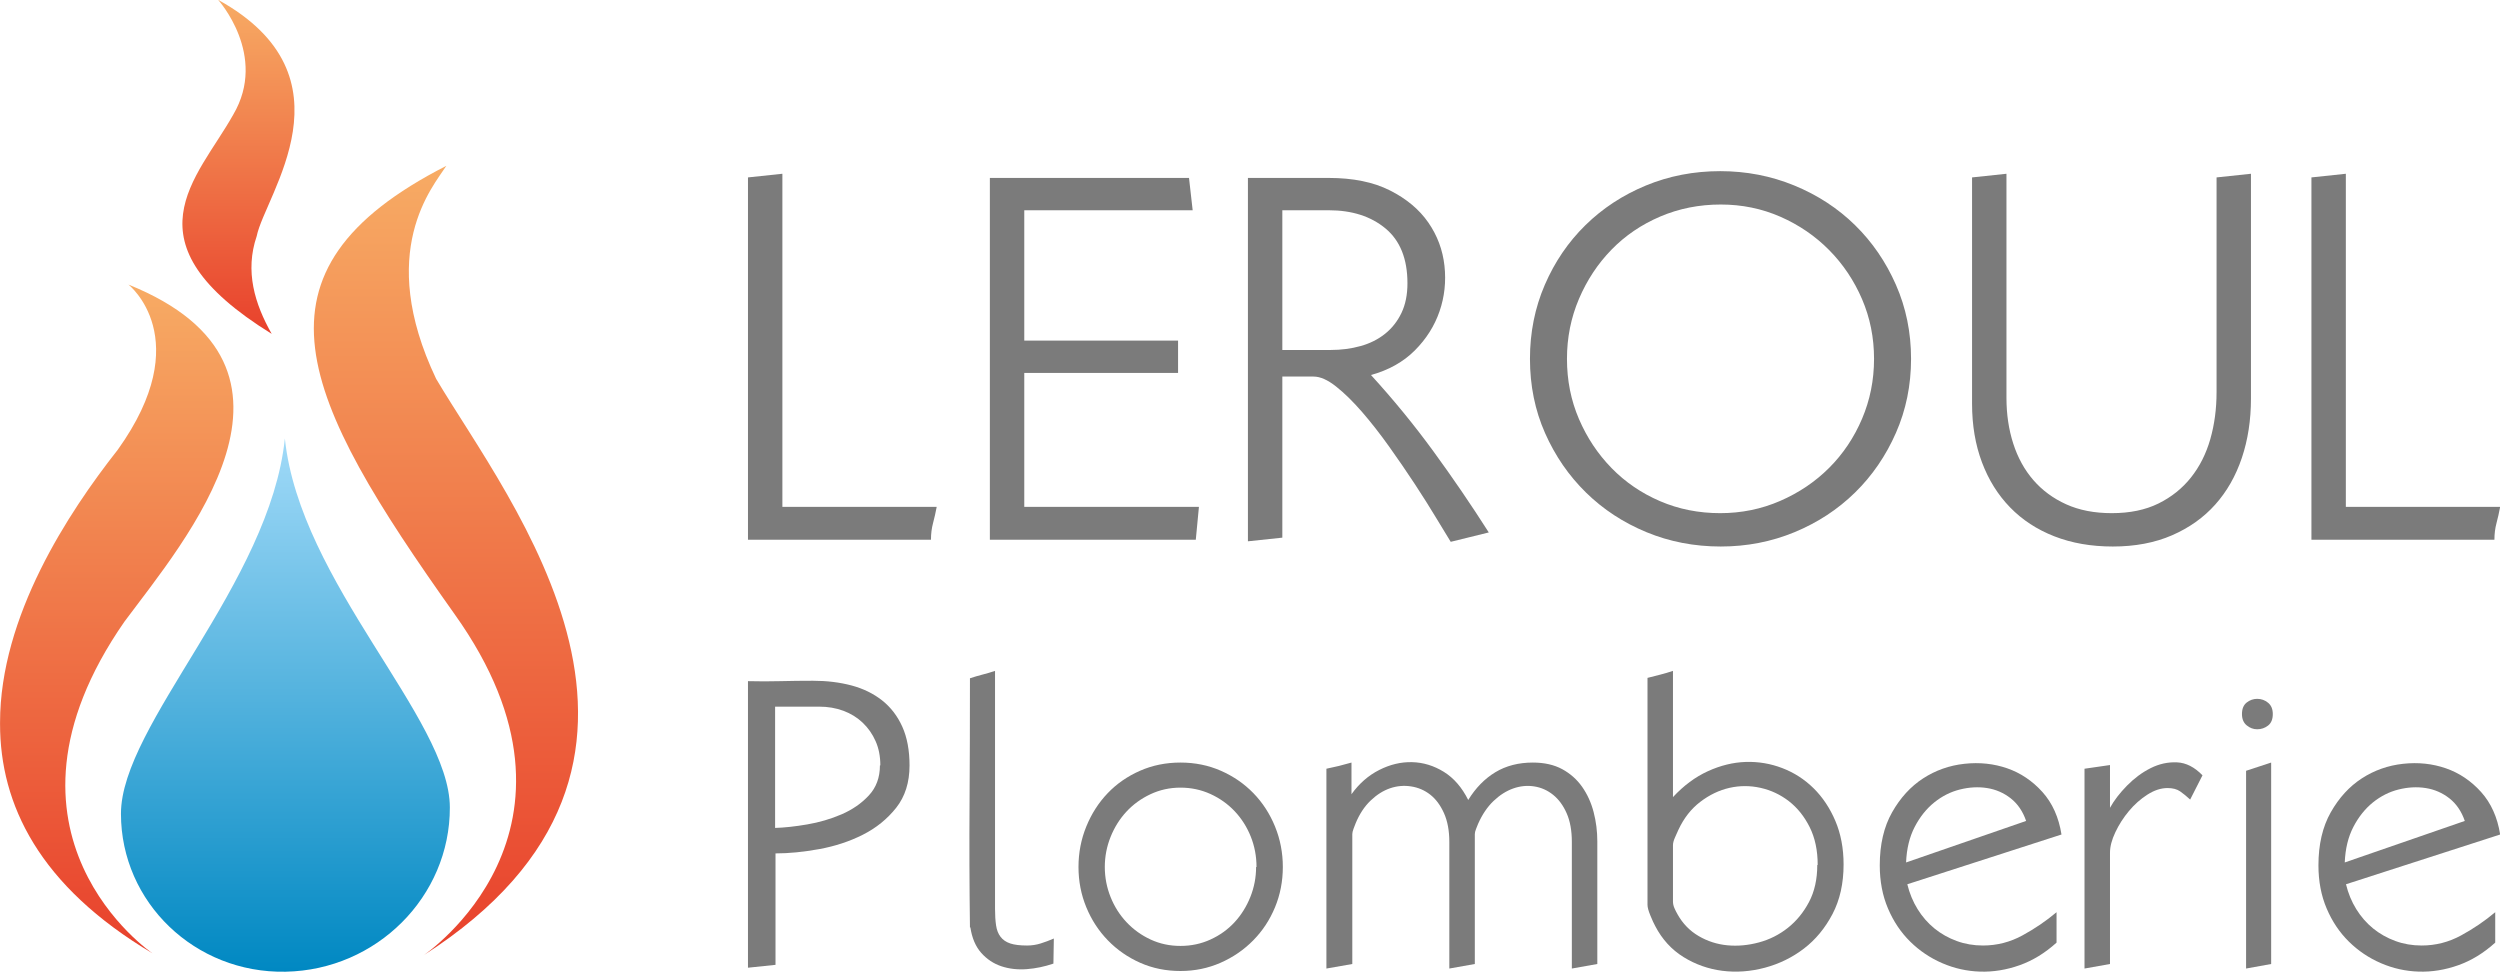
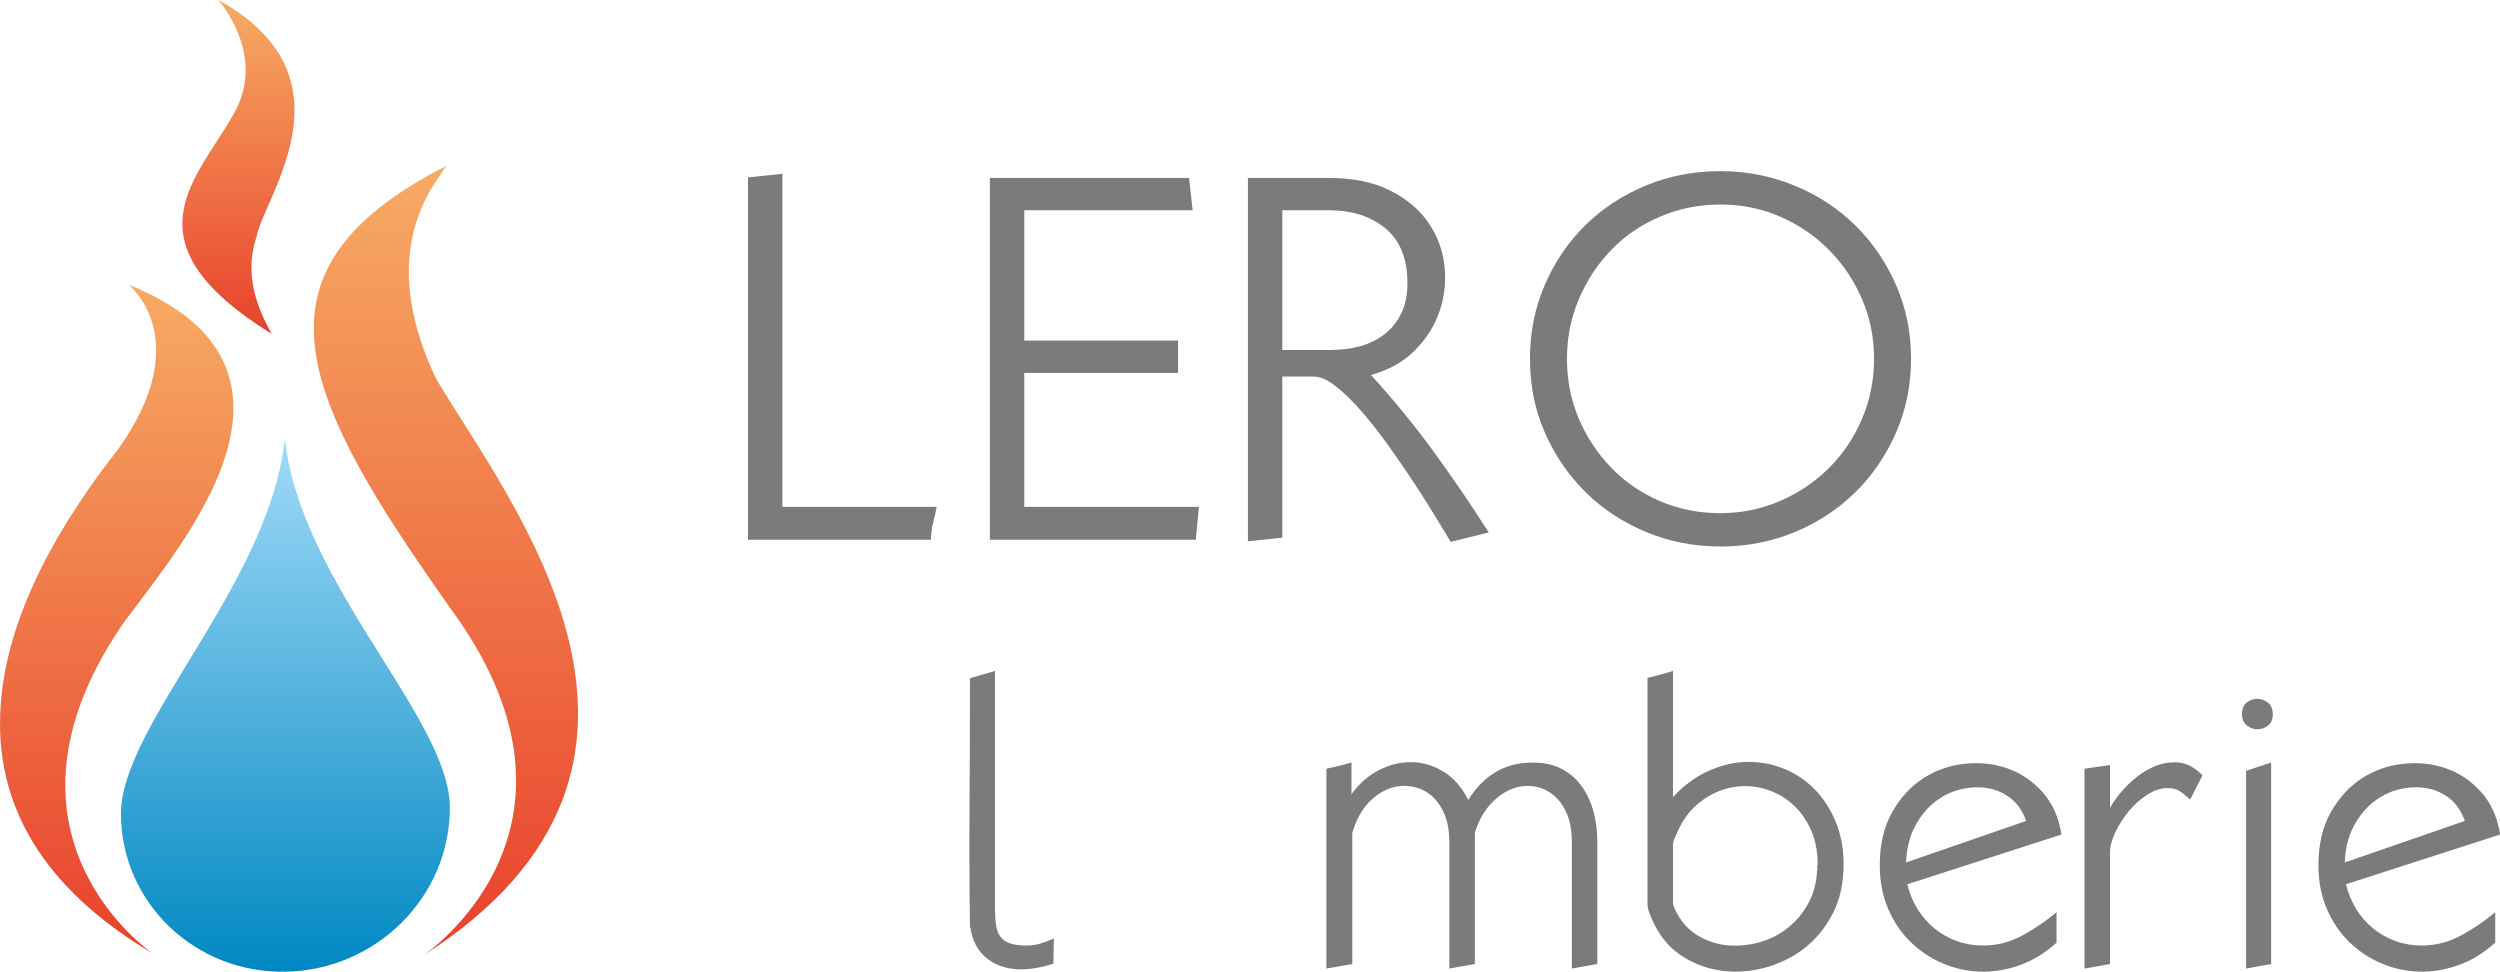
<svg xmlns="http://www.w3.org/2000/svg" xmlns:ns1="http://www.serif.com/" width="100%" height="100%" viewBox="0 0 2042 794" version="1.1" xml:space="preserve" style="fill-rule:evenodd;clip-rule:evenodd;stroke-linejoin:round;stroke-miterlimit:2;">
  <g id="flamme" transform="matrix(4.167,0,0,4.167,0,0)">
    <g transform="matrix(-64.638,10.368,10.368,64.638,79.456,27.892)">
      <path d="M0.486,-0.51C0.486,-0.51 0.364,-0.322 0.496,-0.163C0.633,0.01 0.883,0.16 0.486,0.503C0.522,0.406 0.536,0.305 0.484,0.207C0.44,0.089 0.11,-0.216 0.486,-0.51Z" style="fill:url(#_Linear1);fill-rule:nonzero;" />
    </g>
    <g transform="matrix(-5.7e-06,131.09,131.09,5.7e-06,38.156,55.783)">
      <path d="M0.247,-0.115C0.341,-0.189 0.496,-0.291 0.655,-0.291L0.657,-0.291C0.777,-0.291 0.899,-0.233 1,-0.063C1,-0.063 0.822,-0.326 0.504,-0.105C0.384,-0.016 0.124,0.209 -0,-0.099C-0,-0.099 0.081,0.004 0.247,-0.115Z" style="fill:url(#_Linear2);fill-rule:nonzero;" />
    </g>
    <g transform="matrix(154.244,-12.078,-12.078,-154.244,16.52,109.138)">
      <path d="M0.462,-0.109C0.636,-0.398 0.389,-0.537 0.389,-0.537C0.785,-0.325 0.542,0.027 0.462,0.19C0.398,0.357 0.477,0.433 0.496,0.458C0.224,0.345 0.289,0.18 0.462,-0.109Z" style="fill:url(#_Linear3);fill-rule:nonzero;" />
    </g>
    <g transform="matrix(2.024,104.488,104.488,-2.024,54.897,85.965)">
      <path d="M0.698,-0.312C0.864,-0.315 1,-0.179 1,-0.009C1,0.162 0.865,0.302 0.698,0.305C0.531,0.308 0.271,0.032 0,0.009C0.271,-0.024 0.531,-0.309 0.698,-0.312Z" style="fill:url(#_Linear4);fill-rule:nonzero;" />
    </g>
  </g>
  <g id="Leroul-Klill" transform="matrix(4.167,0,0,4.167,0,0)">
    <g transform="matrix(1,0,0,1,182.893,37.331)">
      <path d="M0,65.196C-0.273,66.218 -0.409,67.308 -0.409,68.467L-36.277,68.467L-36.277,-2.556L-29.533,-3.271L-29.533,62.028L0.715,62.028C0.511,63.119 0.271,64.175 0,65.196" style="fill:rgb(123,123,123);fill-rule:nonzero;" />
    </g>
    <g transform="matrix(1,0,0,1,234.395,34.878)">
      <path d="M0,70.92L-40.365,70.92L-40.365,0L-1.329,0L-0.613,6.336L-33.621,6.336L-33.621,31.883L-3.475,31.883L-3.475,38.219L-33.621,38.219L-33.621,64.482L0.613,64.482L0,70.92Z" style="fill:rgb(123,123,123);fill-rule:nonzero;" />
    </g>
    <g transform="matrix(1,0,0,1,251.358,72.485)">
      <path d="M0,-3.885L9.503,-3.885C11.547,-3.885 13.489,-4.14 15.328,-4.651C17.167,-5.161 18.768,-5.962 20.132,-7.052C21.493,-8.141 22.566,-9.505 23.351,-11.14C24.133,-12.775 24.525,-14.716 24.525,-16.965C24.525,-21.732 23.095,-25.309 20.233,-27.695C17.372,-30.078 13.658,-31.271 9.095,-31.271L0,-31.271L0,-3.885ZM33.007,33.722C32.325,32.633 31.372,31.065 30.146,29.021C28.919,26.976 27.522,24.764 25.956,22.379C24.388,19.995 22.72,17.559 20.948,15.072C19.177,12.586 17.405,10.32 15.636,8.276C13.862,6.232 12.161,4.563 10.525,3.269C8.891,1.975 7.425,1.328 6.131,1.328L0,1.328L0,32.904L-6.745,33.619L-6.745,-37.607L9.095,-37.607C13.862,-37.607 17.865,-36.789 21.103,-35.154C24.337,-33.519 26.841,-31.425 28.612,-28.869C30.384,-26.315 31.439,-23.487 31.781,-20.388C32.121,-17.287 31.797,-14.308 30.81,-11.446C29.821,-8.585 28.204,-6.031 25.956,-3.782C23.708,-1.534 20.847,0.067 17.372,1.02C21.731,5.791 25.803,10.764 29.584,15.94C33.365,21.119 36.993,26.433 40.468,31.882L33.007,33.722Z" style="fill:rgb(123,123,123);fill-rule:nonzero;" />
    </g>
    <g transform="matrix(1,0,0,1,364.992,82.038)">
      <path d="M0,-23.401C-1.566,-27.045 -3.713,-30.248 -6.437,-33.007C-9.163,-35.766 -12.349,-37.945 -15.992,-39.547C-19.639,-41.147 -23.539,-41.948 -27.693,-41.948C-31.918,-41.948 -35.869,-41.165 -39.547,-39.598C-43.227,-38.03 -46.412,-35.868 -49.102,-33.109C-51.794,-30.35 -53.922,-27.131 -55.489,-23.452C-57.057,-19.774 -57.84,-15.856 -57.84,-11.7C-57.84,-7.476 -57.057,-3.542 -55.489,0.102C-53.922,3.747 -51.794,6.949 -49.102,9.708C-46.412,12.467 -43.244,14.631 -39.598,16.197C-35.955,17.765 -32.02,18.548 -27.795,18.548C-23.641,18.548 -19.723,17.748 -16.042,16.146C-12.364,14.546 -9.163,12.383 -6.437,9.657C-3.713,6.933 -1.566,3.73 0,0.051C1.566,-3.627 2.351,-7.544 2.351,-11.7C2.351,-15.856 1.566,-19.756 0,-23.401M6.643,2.81C4.666,7.307 1.994,11.208 -1.38,14.512C-4.752,17.816 -8.703,20.404 -13.232,22.277C-17.766,24.15 -22.582,25.088 -27.693,25.088C-32.871,25.088 -37.726,24.15 -42.256,22.277C-46.787,20.404 -50.736,17.816 -54.109,14.512C-57.481,11.208 -60.156,7.324 -62.131,2.862C-64.107,-1.6 -65.095,-6.454 -65.095,-11.7C-65.095,-16.877 -64.124,-21.715 -62.182,-26.211C-60.24,-30.708 -57.584,-34.607 -54.211,-37.912C-50.839,-41.216 -46.889,-43.804 -42.357,-45.679C-37.828,-47.551 -32.974,-48.489 -27.795,-48.489C-22.687,-48.489 -17.85,-47.551 -13.284,-45.679C-8.721,-43.804 -4.752,-41.216 -1.38,-37.912C1.994,-34.607 4.666,-30.708 6.643,-26.211C8.619,-21.715 9.606,-16.877 9.606,-11.7C9.606,-6.523 8.619,-1.687 6.643,2.81" style="fill:rgb(123,123,123);fill-rule:nonzero;" />
    </g>
    <g transform="matrix(1,0,0,1,393.299,107.126)">
-       <path d="M0,-73.065L0,-29.124C0,-25.92 0.442,-22.942 1.328,-20.182C2.214,-17.423 3.526,-15.038 5.263,-13.029C7,-11.019 9.146,-9.435 11.7,-8.277C14.257,-7.118 17.236,-6.54 20.643,-6.54C24.184,-6.54 27.234,-7.169 29.789,-8.43C32.343,-9.69 34.472,-11.394 36.175,-13.54C37.878,-15.685 39.139,-18.189 39.957,-21.05C40.773,-23.912 41.183,-26.977 41.183,-30.248L41.183,-72.35L47.927,-73.065L47.927,-29.022C47.927,-24.796 47.33,-20.914 46.139,-17.372C44.946,-13.829 43.21,-10.78 40.927,-8.226C38.645,-5.671 35.817,-3.661 32.445,-2.197C29.073,-0.732 25.206,0 20.847,0C16.622,0 12.807,-0.664 9.402,-1.992C5.994,-3.321 3.099,-5.211 0.716,-7.665C-1.671,-10.116 -3.509,-13.062 -4.802,-16.503C-6.098,-19.943 -6.744,-23.775 -6.744,-28L-6.744,-72.35L0,-73.065Z" style="fill:rgb(123,123,123);fill-rule:nonzero;" />
-     </g>
+       </g>
    <g transform="matrix(1,0,0,1,489.357,37.331)">
-       <path d="M0,65.196C-0.273,66.218 -0.41,67.308 -0.41,68.467L-36.279,68.467L-36.279,-2.556L-29.533,-3.271L-29.533,62.028L0.714,62.028C0.51,63.119 0.271,64.175 0,65.196" style="fill:rgb(123,123,123);fill-rule:nonzero;" />
-     </g>
+       </g>
    <g transform="matrix(1,0,0,1,171.634,177.843)">
-       <path d="M0,-32.56C-0.617,-33.957 -1.462,-35.164 -2.539,-36.187C-3.614,-37.207 -4.873,-37.984 -6.326,-38.521C-7.775,-39.06 -9.362,-39.328 -11.08,-39.328L-19.701,-39.328L-19.701,-15.556C-17.877,-15.608 -15.782,-15.837 -13.418,-16.241C-11.054,-16.644 -8.811,-17.3 -6.686,-18.214C-4.564,-19.129 -2.777,-20.362 -1.328,-21.923C0.122,-23.481 0.846,-25.441 0.846,-27.806L0.928,-27.806C0.928,-29.576 0.62,-31.164 0,-32.56M-19.622,11.281L-25.019,11.844L-25.019,-44.326C-22.872,-44.27 -20.75,-44.27 -18.655,-44.326C-16.559,-44.378 -14.438,-44.404 -12.287,-44.404C-9.549,-44.404 -7.024,-44.096 -4.712,-43.479C-2.404,-42.86 -0.404,-41.879 1.292,-40.539C2.984,-39.194 4.298,-37.476 5.24,-35.38C6.177,-33.285 6.65,-30.76 6.65,-27.806C6.65,-24.474 5.774,-21.707 4.03,-19.503C2.285,-17.3 0.108,-15.542 -2.496,-14.227C-5.103,-12.909 -7.952,-11.971 -11.041,-11.407C-14.129,-10.843 -16.989,-10.561 -19.622,-10.561L-19.622,11.281Z" style="fill:rgb(123,123,123);fill-rule:nonzero;" />
-     </g>
+       </g>
    <g transform="matrix(1,0,0,1,206.568,137.64)">
      <path d="M0,46.326L-0.082,51.241C-1.8,51.831 -3.548,52.195 -5.318,52.33C-7.092,52.461 -8.745,52.274 -10.276,51.766C-11.808,51.254 -13.123,50.382 -14.224,49.146C-15.326,47.91 -16.038,46.244 -16.359,44.149L-16.441,44.149C-16.549,35.928 -16.576,27.789 -16.52,19.733C-16.467,11.673 -16.441,3.534 -16.441,-4.686C-15.634,-4.955 -14.814,-5.195 -13.981,-5.411C-13.149,-5.624 -12.329,-5.867 -11.526,-6.135L-11.526,40.522C-11.526,41.759 -11.457,42.834 -11.322,43.745C-11.191,44.66 -10.893,45.411 -10.437,46.001C-9.981,46.595 -9.348,47.024 -8.542,47.293C-7.738,47.562 -6.637,47.697 -5.24,47.697C-4.325,47.697 -3.439,47.562 -2.581,47.293C-1.722,47.024 -0.862,46.703 0,46.326" style="fill:rgb(123,123,123);fill-rule:nonzero;" />
    </g>
    <g transform="matrix(1,0,0,1,245.17,175.825)">
-       <path d="M0,-11.845C-0.754,-13.724 -1.801,-15.376 -3.145,-16.803C-4.49,-18.222 -6.073,-19.354 -7.9,-20.187C-9.726,-21.02 -11.688,-21.436 -13.782,-21.436C-15.878,-21.436 -17.839,-21.003 -19.665,-20.144C-21.492,-19.285 -23.062,-18.144 -24.38,-16.721C-25.695,-15.298 -26.731,-13.645 -27.482,-11.766C-28.233,-9.885 -28.61,-7.923 -28.61,-5.884C-28.61,-3.841 -28.233,-1.88 -27.482,0.002C-26.731,1.881 -25.682,3.534 -24.337,4.957C-22.997,6.38 -21.426,7.508 -19.625,8.341C-17.825,9.174 -15.878,9.59 -13.782,9.59C-11.688,9.59 -9.726,9.174 -7.9,8.341C-6.073,7.508 -4.503,6.38 -3.184,4.957C-1.87,3.534 -0.837,1.881 -0.083,0.002C0.668,-1.88 1.045,-3.841 1.045,-5.884L1.127,-5.884C1.127,-7.976 0.75,-9.963 0,-11.845M4.754,2.015C3.731,4.488 2.308,6.649 0.481,8.502C-1.345,10.357 -3.479,11.82 -5.925,12.896C-8.369,13.967 -10.988,14.506 -13.782,14.506C-16.628,14.506 -19.261,13.967 -21.678,12.896C-24.098,11.82 -26.207,10.357 -28.007,8.502C-29.807,6.649 -31.217,4.488 -32.236,2.015C-33.256,-0.454 -33.768,-3.087 -33.768,-5.884C-33.768,-8.674 -33.256,-11.32 -32.236,-13.819C-31.217,-16.318 -29.817,-18.495 -28.046,-20.347C-26.272,-22.2 -24.164,-23.663 -21.721,-24.738C-19.275,-25.814 -16.628,-26.351 -13.782,-26.351C-10.936,-26.351 -8.29,-25.814 -5.844,-24.738C-3.401,-23.663 -1.279,-22.2 0.521,-20.347C2.321,-18.495 3.731,-16.318 4.754,-13.819C5.774,-11.32 6.286,-8.674 6.286,-5.884C6.286,-3.087 5.774,-0.454 4.754,2.015" style="fill:rgb(123,123,123);fill-rule:nonzero;" />
-     </g>
+       </g>
    <g transform="matrix(1,0,0,1,308.107,149.339)">
      <path d="M0,40.51L0,15.687C0,13.487 -0.338,11.618 -1.01,10.087C-1.682,8.555 -2.567,7.348 -3.67,6.46C-4.771,5.574 -6.004,5.024 -7.375,4.811C-8.745,4.594 -10.115,4.729 -11.483,5.211C-12.854,5.697 -14.143,6.516 -15.353,7.67C-16.562,8.827 -17.568,10.316 -18.376,12.143C-18.484,12.411 -18.615,12.746 -18.779,13.15C-18.939,13.553 -19.018,13.89 -19.018,14.156L-19.018,39.621L-24.016,40.51L-24.016,15.687C-24.016,13.487 -24.367,11.605 -25.064,10.048C-25.764,8.49 -26.662,7.28 -27.764,6.421C-28.865,5.562 -30.115,5.024 -31.512,4.811C-32.908,4.594 -34.279,4.716 -35.621,5.172C-36.965,5.631 -38.24,6.434 -39.447,7.588C-40.656,8.746 -41.637,10.238 -42.389,12.061C-42.496,12.333 -42.631,12.68 -42.791,13.11C-42.952,13.54 -43.034,13.89 -43.034,14.156L-43.034,39.621L-48.11,40.51L-48.11,1.344C-46.5,1.024 -44.86,0.62 -43.195,0.135L-43.195,6.343C-41.693,4.247 -39.88,2.66 -37.756,1.588C-35.633,0.512 -33.486,0 -31.309,0.056C-29.135,0.109 -27.064,0.741 -25.104,1.948C-23.144,3.158 -21.547,4.997 -20.311,7.47C-18.857,5.106 -17.084,3.293 -14.992,2.03C-12.896,0.767 -10.45,0.135 -7.656,0.135C-5.4,0.135 -3.479,0.568 -1.896,1.424C-0.312,2.286 0.993,3.44 2.014,4.889C3.033,6.343 3.787,7.991 4.27,9.847C4.754,11.7 4.994,13.622 4.994,15.609L4.994,39.621L0,40.51Z" style="fill:rgb(123,123,123);fill-rule:nonzero;" />
    </g>
    <g transform="matrix(1,0,0,1,354.725,160.016)">
      <path d="M0,2.112C-1.049,0.017 -2.406,-1.676 -4.068,-2.968C-5.734,-4.256 -7.59,-5.128 -9.63,-5.584C-11.672,-6.04 -13.699,-6.04 -15.716,-5.584C-17.729,-5.128 -19.637,-4.217 -21.434,-2.846C-23.238,-1.475 -24.674,0.364 -25.746,2.676C-25.906,3.05 -26.123,3.535 -26.393,4.125C-26.66,4.716 -26.795,5.227 -26.795,5.656L-26.795,16.697C-26.795,17.127 -26.7,17.556 -26.514,17.986C-26.326,18.415 -26.123,18.819 -25.906,19.195C-24.887,21.022 -23.504,22.445 -21.76,23.465C-20.015,24.488 -18.132,25.091 -16.115,25.279C-14.102,25.468 -12.047,25.279 -9.951,24.715C-7.855,24.15 -5.964,23.196 -4.271,21.855C-2.58,20.511 -1.195,18.819 -0.121,16.776C0.951,14.736 1.49,12.32 1.49,9.526L1.572,9.526C1.572,6.676 1.047,4.207 0,2.112M-29.252,-27.786C-28.422,-28 -27.602,-28.242 -26.795,-28.511L-26.795,-3.771C-24.699,-6.03 -22.418,-7.722 -19.945,-8.85C-17.473,-9.978 -15.004,-10.581 -12.531,-10.663C-10.059,-10.742 -7.669,-10.339 -5.36,-9.453C-3.049,-8.568 -1.006,-7.25 0.766,-5.505C2.539,-3.758 3.962,-1.623 5.037,0.902C6.109,3.426 6.647,6.276 6.647,9.444C6.647,13.152 5.923,16.389 4.474,19.153C3.021,21.921 1.154,24.18 -1.127,25.924C-3.412,27.669 -5.964,28.918 -8.783,29.672C-11.604,30.423 -14.385,30.623 -17.125,30.276C-19.863,29.924 -22.401,29.026 -24.74,27.577C-27.077,26.124 -28.917,24.111 -30.262,21.53C-30.53,21.049 -30.852,20.35 -31.225,19.435C-31.603,18.524 -31.789,17.825 -31.789,17.34L-31.789,-27.14C-30.934,-27.357 -30.088,-27.57 -29.252,-27.786" style="fill:rgb(123,123,123);fill-rule:nonzero;" />
    </g>
    <g transform="matrix(1,0,0,1,397.153,179.012)">
      <path d="M0,-18.095C-0.644,-19.973 -1.653,-21.452 -3.021,-22.528C-4.391,-23.6 -5.936,-24.272 -7.657,-24.541C-9.375,-24.81 -11.149,-24.715 -12.976,-24.259C-14.802,-23.803 -16.481,-22.957 -18.012,-21.721C-19.54,-20.485 -20.819,-18.888 -21.839,-16.927C-22.858,-14.963 -23.423,-12.642 -23.53,-9.956L0,-18.095ZM6.932,-15.435L-23.288,-5.683C-22.858,-3.912 -22.189,-2.286 -21.274,-0.807C-20.36,0.668 -19.259,1.93 -17.97,2.98C-16.681,4.026 -15.231,4.845 -13.618,5.436C-12.008,6.03 -10.286,6.324 -8.46,6.324C-5.722,6.324 -3.142,5.665 -0.725,4.347C1.692,3.032 3.921,1.514 5.964,-0.204L5.964,5.757C3.708,7.8 1.288,9.279 -1.289,10.191C-3.866,11.105 -6.446,11.522 -9.024,11.44C-11.604,11.361 -14.077,10.807 -16.438,9.787C-18.802,8.767 -20.897,7.357 -22.724,5.557C-24.55,3.757 -26.003,1.596 -27.075,-0.929C-28.151,-3.454 -28.688,-6.274 -28.688,-9.392C-28.688,-13.474 -27.882,-16.941 -26.272,-19.786C-24.659,-22.633 -22.632,-24.849 -20.187,-26.436C-17.743,-28.02 -15.041,-28.975 -12.087,-29.296C-9.132,-29.617 -6.339,-29.322 -3.706,-28.41C-1.076,-27.496 1.224,-25.951 3.184,-23.777C5.145,-21.6 6.394,-18.82 6.932,-15.435" style="fill:rgb(123,123,123);fill-rule:nonzero;" />
    </g>
    <g transform="matrix(1,0,0,1,429.307,182.474)">
      <path d="M0,-25.747C-0.697,-26.393 -1.357,-26.927 -1.973,-27.357C-2.593,-27.787 -3.412,-28.003 -4.432,-28.003C-5.721,-28.003 -7.036,-27.573 -8.381,-26.714C-9.725,-25.855 -10.932,-24.78 -12.008,-23.491C-13.082,-22.203 -13.969,-20.818 -14.666,-19.339C-15.365,-17.861 -15.713,-16.533 -15.713,-15.352L-15.713,6.486L-20.709,7.375L-20.709,-31.79L-15.713,-32.515L-15.713,-24.134C-14.906,-25.586 -13.795,-27.036 -12.368,-28.488C-10.944,-29.937 -9.4,-31.079 -7.734,-31.912C-6.072,-32.744 -4.351,-33.122 -2.576,-33.039C-0.807,-32.96 0.859,-32.111 2.417,-30.501L0,-25.747Z" style="fill:rgb(123,123,123);fill-rule:nonzero;" />
    </g>
    <g transform="matrix(1,0,0,1,440.269,136.984)">
      <path d="M0,52.865L0,14.103C0.803,13.834 1.623,13.566 2.456,13.297C3.289,13.028 4.108,12.759 4.915,12.49L4.915,51.976L0,52.865ZM4.309,5.237C3.691,5.722 2.98,5.965 2.174,5.965C1.42,5.965 0.737,5.709 0.117,5.197C-0.499,4.689 -0.807,3.948 -0.807,2.981C-0.807,1.961 -0.499,1.21 0.117,0.724C0.737,0.242 1.42,0 2.174,0C2.98,0 3.691,0.256 4.309,0.764C4.928,1.276 5.236,2.013 5.236,2.981C5.236,4.004 4.928,4.755 4.309,5.237" style="fill:rgb(123,123,123);fill-rule:nonzero;" />
    </g>
    <g transform="matrix(1,0,0,1,483.14,179.012)">
      <path d="M0,-18.095C-0.644,-19.973 -1.653,-21.452 -3.021,-22.528C-4.392,-23.6 -5.935,-24.272 -7.657,-24.541C-9.376,-24.81 -11.149,-24.715 -12.976,-24.259C-14.802,-23.803 -16.48,-22.957 -18.013,-21.721C-19.54,-20.485 -20.819,-18.888 -21.839,-16.927C-22.858,-14.963 -23.423,-12.642 -23.53,-9.956L0,-18.095ZM6.932,-15.435L-23.288,-5.683C-22.858,-3.912 -22.189,-2.286 -21.274,-0.807C-20.359,0.668 -19.258,1.93 -17.97,2.98C-16.681,4.026 -15.231,4.845 -13.618,5.436C-12.009,6.03 -10.286,6.324 -8.46,6.324C-5.723,6.324 -3.142,5.665 -0.726,4.347C1.692,3.032 3.921,1.514 5.964,-0.204L5.964,5.757C3.708,7.8 1.288,9.279 -1.288,10.191C-3.866,11.105 -6.447,11.522 -9.024,11.44C-11.604,11.361 -14.077,10.807 -16.438,9.787C-18.802,8.767 -20.897,7.357 -22.724,5.557C-24.55,3.757 -26.003,1.596 -27.075,-0.929C-28.151,-3.454 -28.688,-6.274 -28.688,-9.392C-28.688,-13.474 -27.882,-16.941 -26.272,-19.786C-24.659,-22.633 -22.632,-24.849 -20.187,-26.436C-17.743,-28.02 -15.041,-28.975 -12.087,-29.296C-9.132,-29.617 -6.339,-29.322 -3.706,-28.41C-1.075,-27.496 1.224,-25.951 3.184,-23.777C5.145,-21.6 6.394,-18.82 6.932,-15.435" style="fill:rgb(123,123,123);fill-rule:nonzero;" />
    </g>
  </g>
  <g id="plombier---Montez" ns1:id="plombier - Montez">
    </g>
  <defs>
    <linearGradient id="_Linear1" x1="0" y1="0" x2="1" y2="0" gradientUnits="userSpaceOnUse" gradientTransform="matrix(0.158,0.987,0.987,-0.158,0.426,-0.5)">
      <stop offset="0" style="stop-color:rgb(247,171,100);stop-opacity:1" />
      <stop offset="1" style="stop-color:rgb(232,65,44);stop-opacity:1" />
    </linearGradient>
    <linearGradient id="_Linear2" x1="0" y1="0" x2="1" y2="0" gradientUnits="userSpaceOnUse" gradientTransform="matrix(1,0,0,-1,0,-0.117)">
      <stop offset="0" style="stop-color:rgb(247,171,100);stop-opacity:1" />
      <stop offset="1" style="stop-color:rgb(232,65,44);stop-opacity:1" />
    </linearGradient>
    <linearGradient id="_Linear3" x1="0" y1="0" x2="1" y2="0" gradientUnits="userSpaceOnUse" gradientTransform="matrix(-0.078,-0.997,-0.997,0.078,0.495,0.458)">
      <stop offset="0" style="stop-color:rgb(247,171,100);stop-opacity:1" />
      <stop offset="1" style="stop-color:rgb(232,65,44);stop-opacity:1" />
    </linearGradient>
    <linearGradient id="_Linear4" x1="0" y1="0" x2="1" y2="0" gradientUnits="userSpaceOnUse" gradientTransform="matrix(1,-0.019,-0.019,-1,9.77072e-05,0.01)">
      <stop offset="0" style="stop-color:rgb(161,218,248);stop-opacity:1" />
      <stop offset="1" style="stop-color:rgb(0,136,194);stop-opacity:1" />
    </linearGradient>
  </defs>
</svg>